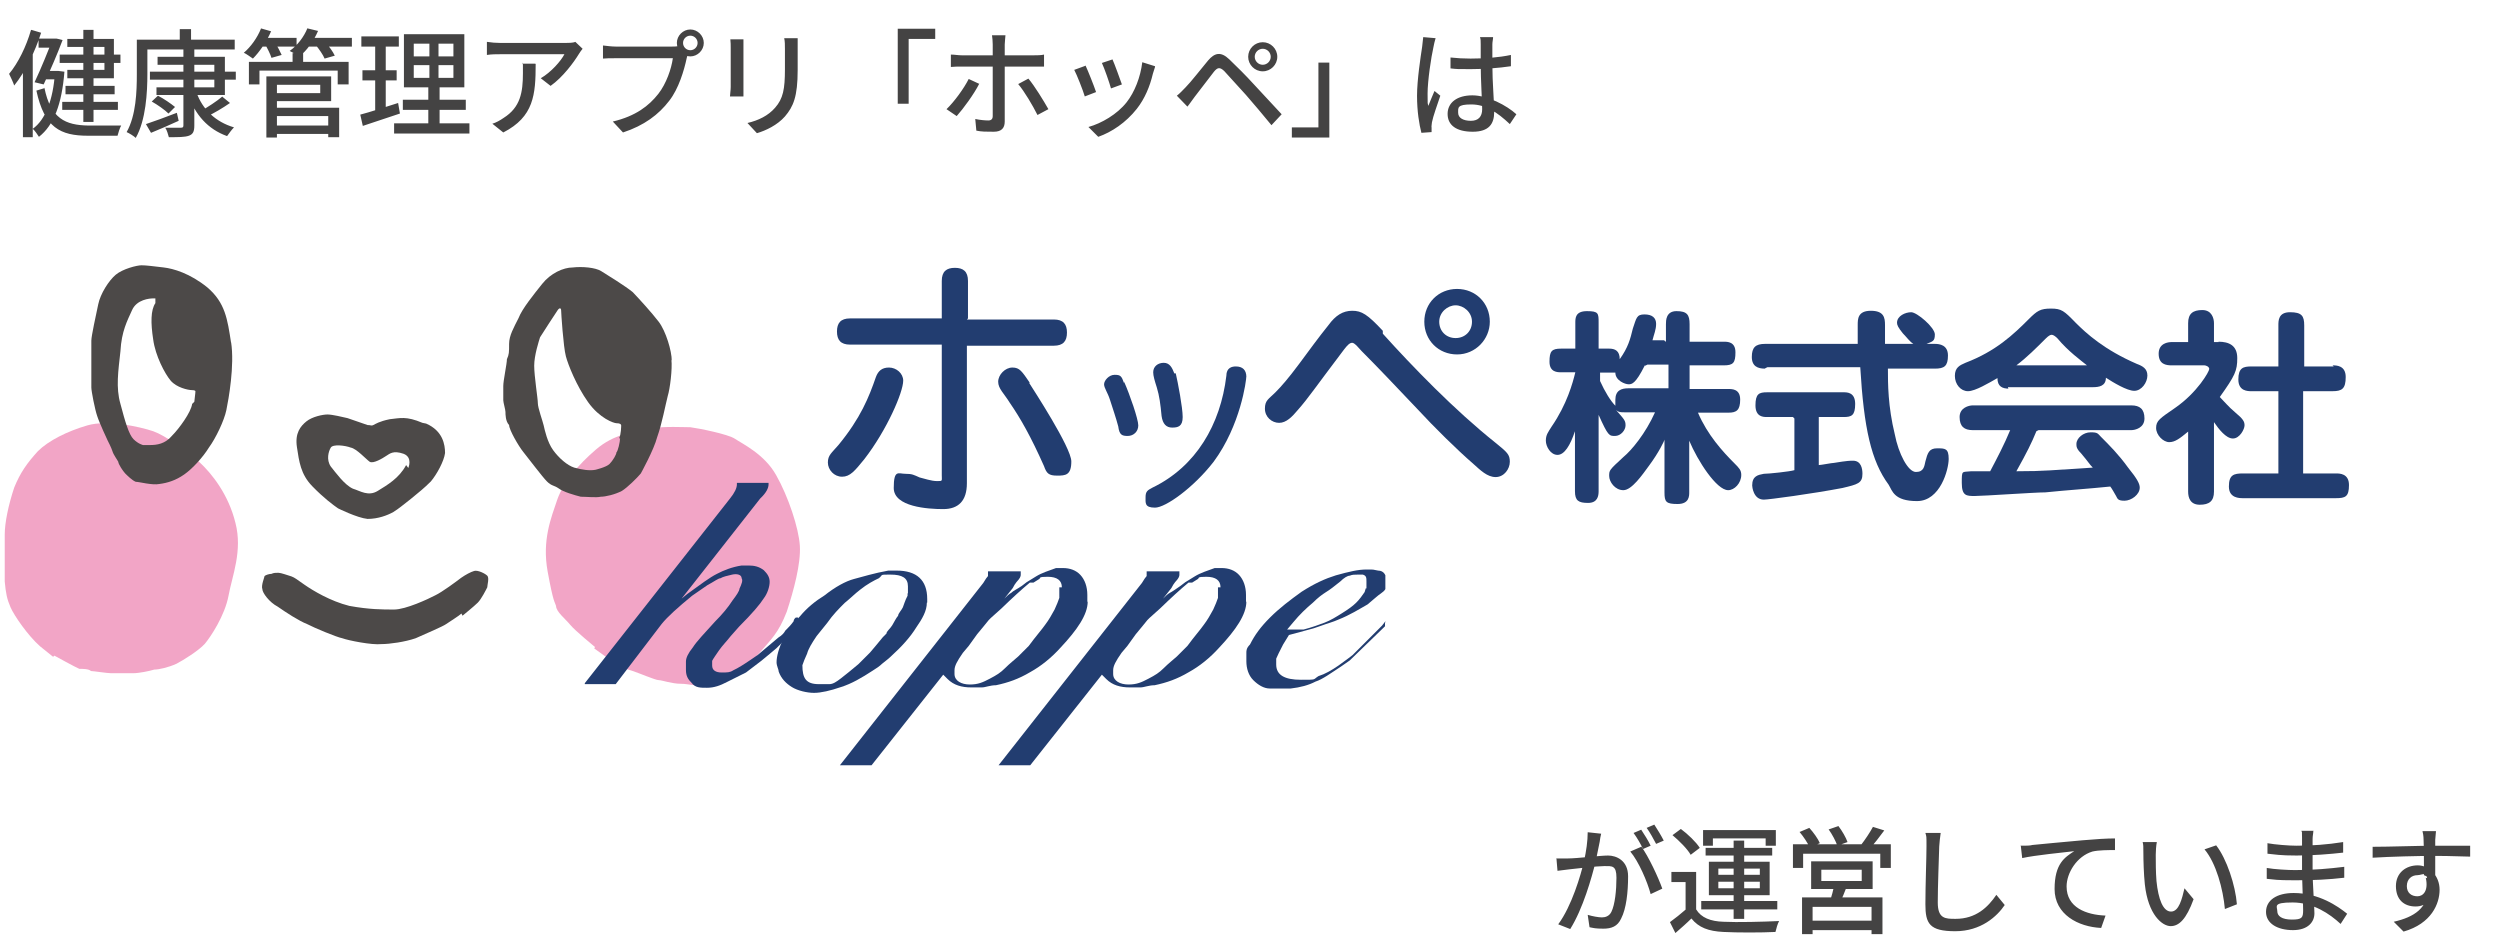
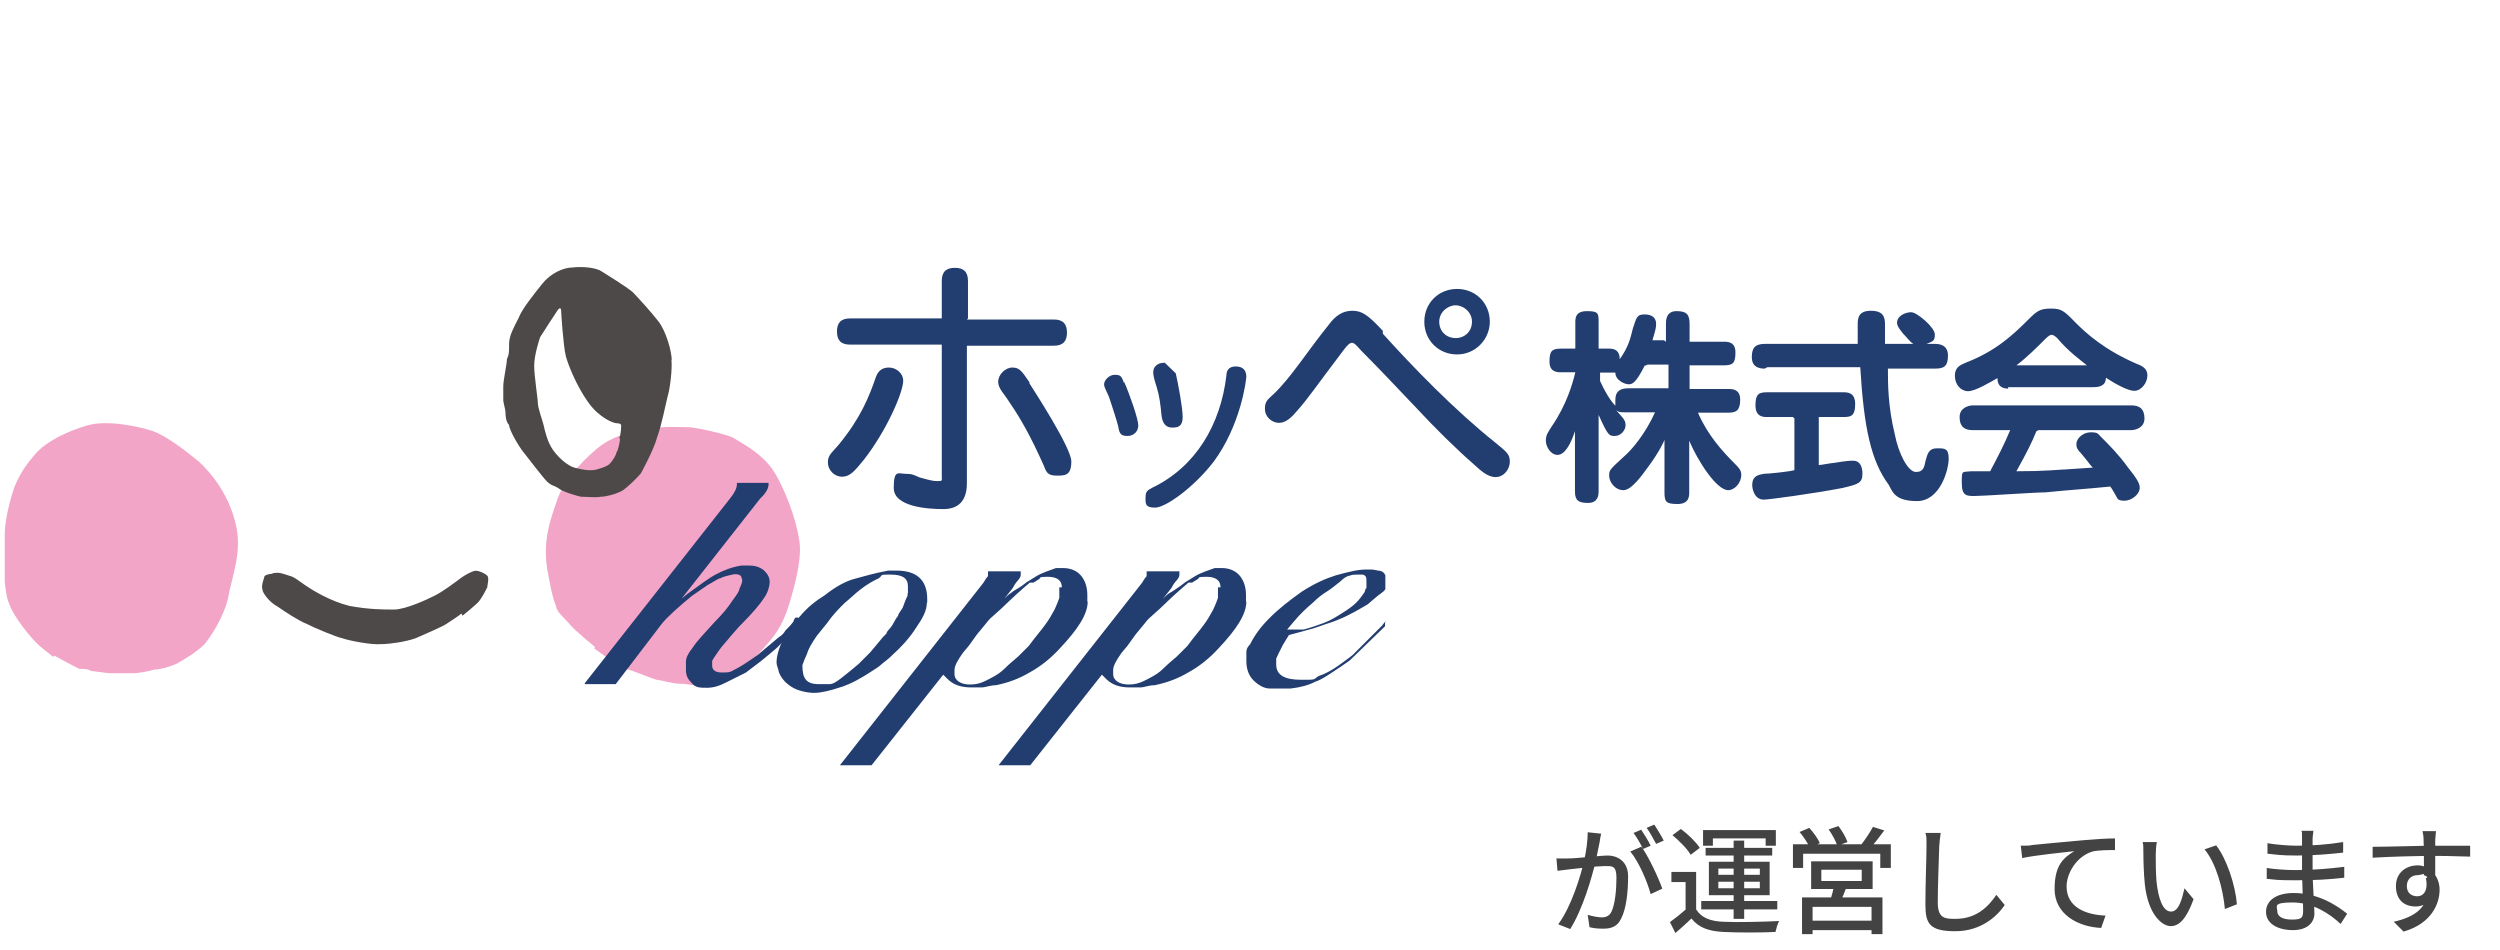
<svg xmlns="http://www.w3.org/2000/svg" version="1.1" viewBox="0 0 687 261">
  <defs>
    <style>
      .cls-1 {
        fill: none;
      }

      .cls-2 {
        fill: #4c4948;
      }

      .cls-2, .cls-3 {
        fill-rule: evenodd;
      }

      .cls-3 {
        fill: #f2a5c6;
      }

      .cls-4 {
        fill: #444343;
      }

      .cls-5 {
        fill: #223d70;
      }

      .cls-6 {
        clip-path: url(#clippath);
      }
    </style>
    <clipPath id="clippath">
      <rect class="cls-1" x="160.7" y="132.7" width="220" height="77.8" />
    </clipPath>
  </defs>
  <g>
    <g id="_レイヤー_1" data-name="レイヤー_1">
      <path class="cls-4" d="M440,229.1c-.2.7-.3,1.5-.4,2.2-.3,1.3-.7,3.6-1.1,5.4-1.1,4.5-3.5,13-7,18.6l-3.3-1.3c3.7-5,6.2-13.5,7.1-17.4.6-2.7,1-5.5,1-7.9l3.7.4ZM451,232.6c2,2.7,4.7,8.5,5.8,11.6l-3.2,1.5c-.9-3.4-3.3-9-5.6-11.7l3-1.3ZM427.8,235.9c1.1,0,2,0,3.1,0,2.5,0,8.8-.8,11-.8s5.5,1.3,5.5,5.7-.5,8.9-1.9,11.6c-1,2.2-2.7,2.8-4.9,2.8s-2.8-.2-3.8-.4l-.5-3.4c1.3.4,3,.7,3.9.7s2-.3,2.6-1.5c1-2,1.4-6,1.4-9.4s-1.2-3.2-3.3-3.2-7.8.7-9.7.9c-.8.1-2.3.3-3.2.4l-.3-3.5ZM451,228c.8,1.2,2,3.1,2.6,4.4l-2.1.9c-.6-1.3-1.7-3.2-2.6-4.4l2.1-.9ZM454.6,226.6c.8,1.2,2,3.2,2.6,4.4l-2.1.9c-.7-1.3-1.7-3.2-2.6-4.4l2.1-.9ZM466.1,239.6v11.5h-2.9v-8.7h-3.9v-2.8h6.8ZM466.1,249.9c1.4,2.3,4,3.3,7.5,3.4,3.7.2,11.2,0,15.3-.2-.4.7-.8,2.1-1,3-3.8.2-10.6.2-14.3,0-4.1-.2-6.8-1.2-8.8-3.7-1.3,1.3-2.8,2.6-4.4,4l-1.5-3c1.4-1,3-2.3,4.5-3.6h2.6ZM459.6,229.5l2.3-1.7c1.9,1.4,4.2,3.6,5.2,5.2l-2.5,1.9c-.9-1.6-3.1-3.8-5-5.4ZM476.4,231h2.9v21.5h-2.9v-21.5ZM472.2,242.3v1.8h11.4v-1.8h-11.4ZM472.2,238.7v1.7h11.4v-1.7h-11.4ZM469.6,236.8h16.7v9.2h-16.7v-9.2ZM468,228.1h20v4.3h-2.8v-2h-14.5v2h-2.7v-4.3ZM468.7,233h18.3v2.1h-18.3v-2.1ZM467.5,247.6h20.9v2.3h-20.9v-2.3ZM500.5,239v3.1h11.1v-3.1h-11.1ZM497.7,236.7h16.9v7.6h-16.9v-7.6ZM504.1,243.3l3.4.3c-.6,1.6-1.3,3.3-1.9,4.4l-2.7-.4c.4-1.2.9-3,1.1-4.3ZM495.2,246.6h22.1v10.1h-3v-7.5h-16.2v7.5h-2.9v-10.1ZM496.8,253h18.8v2.6h-18.8v-2.6ZM492.8,232h26.8v6.5h-2.9v-3.9h-21.2v3.9h-2.8v-6.5ZM514.6,227.2l3.2,1c-1.3,1.8-2.8,3.7-4,5l-2.4-1c1.1-1.4,2.5-3.5,3.3-5ZM494.6,228.6l2.6-1.1c1.1,1.2,2.4,3,2.9,4.2l-2.8,1.2c-.5-1.2-1.7-3-2.8-4.3ZM502.6,227.9l2.6-.9c1,1.3,2.1,3.2,2.5,4.4l-2.8,1c-.4-1.2-1.4-3.1-2.4-4.5ZM533.3,228.9c-.2,1.2-.3,2.5-.4,3.7-.1,3.6-.4,10.9-.4,15.4s2.1,4.5,4.9,4.5c5.6,0,8.9-3.2,11.2-6.6l2.3,2.8c-2.1,3.1-6.5,7.2-13.6,7.2s-8.2-2.1-8.2-7.4.3-12.8.3-15.9,0-2.6-.3-3.7h4.1ZM555.5,232.4c1.2,0,2.4,0,3-.2,2.3-.2,8-.8,13.9-1.3,3.4-.3,6.6-.5,8.8-.5v3.2c-1.8,0-4.5,0-6.2.4-4.3,1.3-7.1,5.9-7.1,9.6,0,5.8,5.4,7.8,10.7,8l-1.2,3.4c-6.3-.3-12.8-3.7-12.8-10.7s2.8-8.7,5.4-10.4c-3.3.4-10.7,1.1-14.3,1.9l-.4-3.5ZM592.7,231.4c-.2.9-.3,2.6-.3,3.5,0,2,0,4.7.2,7.2.5,5,1.8,8.4,4,8.4s3-3.5,3.7-6.4l2.5,3c-2,5.5-4,7.4-6.3,7.4s-6.2-3.1-7.1-11.5c-.3-2.8-.4-6.7-.4-8.6s0-2.2-.2-3h3.9ZM609,232.3c2.9,3.7,5.3,11,5.7,16.2l-3.3,1.3c-.5-5.5-2.4-12.6-5.6-16.4l3.2-1.1ZM635.7,228.4c0,.6-.2,1.3-.2,2.2,0,1.4,0,5.8,0,8.5,0,3.9.5,9.6.5,11.9s-1.7,4.6-5.9,4.6-7.4-1.8-7.4-5,2.9-5.2,7.6-5.2c6.9,0,12.1,3.6,14.7,5.7l-1.8,2.8c-3-2.8-7.6-5.9-13.2-5.9s-4.2,1.1-4.2,2.4,1.2,2.3,4,2.3,3.1-.5,3.1-2.6-.3-8.2-.3-11.1,0-6.6,0-8.7,0-1.5-.2-2h3.4ZM623,231.7c2.2.4,6,.7,8.1.7,4.2,0,8.4-.3,12.8-1v2.9c-3.5.4-8.3.8-12.8.8s-6-.3-8-.5v-2.9ZM622.8,238.5c2.2.4,6,.6,7.9.6,5.2,0,9.4-.4,13.5-.9v3c-4.4.5-8.1.7-13.5.7s-5.6-.2-7.8-.4v-3ZM669.4,228.5c0,.4-.2,1.9-.2,2.3,0,2.1,0,8.4,0,11l-3.1-1.3c0-1.7,0-7.9-.1-9.7,0-1.1-.2-2-.3-2.4h3.7ZM652,232.7c4.5,0,12.7-.3,17.2-.3s8,0,9.6,0v3c-1.9,0-5-.2-9.7-.2s-12.3.2-17.1.5v-3.1ZM669,242.1c0,4.7-2,7-5.2,7s-5.4-1.9-5.4-5.6,2.8-5.7,6-5.7,6,2.9,6,6.7-2.2,9.3-9.9,11.5l-2.7-2.7c5.7-1.3,9.4-3.8,9.4-9.2s-1.3-3.6-2.9-3.6-2.9,1.1-2.9,3,1.3,2.8,2.9,2.8,3.1-1.5,2.3-5.1l2.3.9Z" />
-       <path class="cls-4" d="M22.9,8.2h2.8v25.3h-2.8V8.2ZM16.4,15h16.7v2.3h-16.7v-2.3ZM17.1,28h15.3v2.2h-15.3v-2.2ZM18,23.6h13.5v2.3h-13.5v-2.3ZM10.6,10.6h4.5v2.5h-4.5v-2.5ZM12,19.5h3.8v2.3h-3.8v-2.3ZM14.5,10.6h.8c0-.1,1.9.4,1.9.4-1.3,3.5-3.4,8.4-5.2,12.2l-2.5-.6c1.8-3.8,3.9-9,4.9-11.7v-.3ZM15.1,19.5h1c0,0,1.6.2,1.6.2-.7,8.9-2.9,14.7-7,17.9-.4-.6-1.1-1.7-1.7-2.2,3.5-2.5,5.6-8,6.1-15.4v-.4ZM12.2,24.1c1.7,8.5,5.8,10.3,12.1,10.4,1.2,0,7.4,0,9,0-.4.7-.8,2-1,2.8h-8.1c-7.6,0-12-2.2-14.2-12.4l2.3-.7ZM18.5,10.7h12.8v10.8h-12.8v-2.3h10.2v-6.3h-10.2v-2.3ZM8.6,8.2l2.7.8c-1.7,5.3-4.4,10.8-7.4,14.5-.2-.7-1-2.4-1.4-3.2,2.5-3,4.7-7.5,6-12ZM6.4,16.7l2.6-2.6h0v23.6h-2.7v-20.9ZM41.2,19.7h23.6v2.2h-23.6v-2.2ZM43.3,15.6h18.5v10.5h-18.8v-2.1h15.9v-6.2h-15.6v-2.1ZM50.5,13.5h2.9v21c0,1.7-.4,2.4-1.5,2.8s-2.9.4-5.5.4c-.2-.7-.5-1.9-1-2.6,1.9,0,3.8,0,4.3,0,.6,0,.7-.2.7-.7V13.5ZM41.7,27.9l1.7-1.6c1.6.8,3.6,2.2,4.7,3.1l-1.8,1.8c-1-1-3-2.4-4.6-3.3ZM61,26.5l2.2,1.8c-2,1.4-4.4,2.8-6.3,3.7l-1.7-1.5c1.8-1,4.4-2.7,5.8-3.9ZM54,25.4c1.6,4.6,5.2,8.1,10.3,9.6-.6.6-1.4,1.7-1.9,2.4-5.3-1.9-8.8-5.9-10.7-11.4l2.3-.6ZM40.1,34.1c2.1-.7,5.4-1.9,8.5-3.1l.5,2.2c-2.6,1.2-5.4,2.4-7.6,3.3l-1.4-2.4ZM49.4,8h3.1v4.3h-3.1v-4.3ZM39.1,10.9h25.4v2.7h-25.4v-2.7ZM37.6,10.9h2.9v9.4c0,5.1-.4,12.7-3.2,17.6-.5-.5-1.8-1.3-2.5-1.6,2.6-4.6,2.8-11.2,2.8-15.9v-9.4ZM75,34.5h16.4v2.3h-16.4v-2.3ZM80.4,14.6h2.9v3.7h-2.9v-3.7ZM68.4,17h27.4v6.2h-3v-3.8h-21.5v3.8h-2.9v-6.2ZM74.9,21h16.1v6.8h-16.1v-2.2h13.1v-2.3h-13.1v-2.2ZM75,29.6h18.2v8.1h-3v-5.8h-15.2v-2.3ZM73.2,21h2.9v16.8h-2.9v-16.8ZM71.3,10.4h10.2v2.4h-10.2v-2.4ZM84,10.4h12.7v2.4h-12.7v-2.4ZM71.7,7.8l2.8.8c-1.2,2.8-3.2,5.7-5,7.5-.6-.4-1.8-1.3-2.5-1.6,1.9-1.6,3.7-4.1,4.7-6.6ZM84.5,7.8l2.9.7c-1.2,2.8-3.1,5.4-5.1,7-.6-.4-1.9-1.1-2.7-1.5,2.1-1.5,3.9-3.8,4.9-6.3ZM72.8,12.2l2.6-.7c.8,1.1,1.6,2.7,2,3.6l-2.8.8c-.3-1-1.1-2.6-1.8-3.8ZM86.7,12.3l2.7-.7c1,1.1,2.1,2.6,2.6,3.7l-2.8.8c-.4-1-1.5-2.6-2.5-3.8ZM113.7,17.9v3.5h10.9v-3.5h-10.9ZM113.7,12v3.5h10.9v-3.5h-10.9ZM111,9.4h16.6v14.6h-16.6v-14.6ZM110.7,27.4h17.3v2.8h-17.3v-2.8ZM108.3,33.9h20.7v2.8h-20.7v-2.8ZM99.3,10h10.3v2.8h-10.3v-2.8ZM99.6,19.3h9.4v2.8h-9.4v-2.8ZM99,31.5c2.7-.7,6.6-2,10.4-3.2l.5,2.9c-3.5,1.2-7.3,2.4-10.2,3.4l-.7-3.1ZM103.1,11.1h2.9v19.8l-2.9.5V11.1ZM117.9,10.6h2.6v12.2h.3v12.4h-3.1v-12.4h.3v-12.2ZM160.1,13.4c-.3.4-.8,1-1,1.4-1.4,2.3-4.4,6.4-7.8,8.8l-2.7-2.1c2.8-1.6,5.6-4.8,6.5-6.6h-17.6c-1.2,0-2.4,0-3.7.2v-3.6c1.2.2,2.5.3,3.7.3h17.9c.7,0,2.1,0,2.7-.3l2,1.9ZM147.2,17.6c0,8.4-.5,14.5-8.9,18.8l-3-2.4c1-.3,2.1-.9,3.1-1.6,4.6-2.9,5.3-7,5.3-12.3s0-1.6-.2-2.6h3.6ZM187.7,11.8c0,1.1.9,2,2,2s2-.9,2-2-.9-2-2-2-2,.9-2,2ZM186,11.8c0-2,1.7-3.7,3.7-3.7s3.7,1.7,3.7,3.7-1.7,3.7-3.7,3.7-3.7-1.7-3.7-3.7ZM189.3,14.1c-.3.5-.4,1.2-.6,1.9-.7,3.3-2.2,8.4-4.8,11.7-2.9,3.8-6.9,6.8-12.7,8.7l-2.8-3c6.3-1.5,9.9-4.3,12.5-7.6,2.2-2.8,3.6-6.9,4-9.8h-15.7c-1.4,0-2.7,0-3.5.1v-3.6c.9.1,2.4.3,3.5.3h15.5c.5,0,1.3,0,2-.2l2.5,1.6ZM219.2,10.5c0,.8,0,1.8,0,3v5.7c0,7.4-1.2,10.1-3.5,12.8-2.1,2.4-5.3,3.9-7.7,4.6l-2.6-2.8c3-.7,5.7-2,7.6-4.2,2.2-2.5,2.7-5.1,2.7-10.6v-5.5c0-1.2,0-2.1-.2-3h3.8ZM204.3,10.7c0,.7,0,1.5,0,2.4v10.8c0,.8,0,2,0,2.6h-3.7c0-.5.2-1.7.2-2.6v-10.7c0-.6,0-1.7-.1-2.4h3.6ZM246.7,7.9h10.3v2.8h-7.3v17.8h-3V7.9ZM276.3,9.7c0,.4-.2,1.8-.2,2.5v21.2c0,1.8-.9,2.8-3,2.8s-3.4,0-4.8-.3l-.3-3.2c1.4.3,2.8.4,3.6.4s1.2-.4,1.2-1.2V12.2c0-.7-.1-2-.2-2.5h3.7ZM261.4,15c.9,0,1.9.2,2.9.2h19.8c.8,0,2,0,2.8-.2v3.3c-.9,0-2,0-2.8,0h-19.9c-1,0-2,0-2.9.1v-3.4ZM269.1,23c-1.4,2.8-4.4,6.9-6.2,8.9l-2.8-1.9c2.1-2,4.8-5.7,6.1-8.3l2.8,1.3ZM282.6,21.6c1.7,2,4.2,6.1,5.5,8.4l-3,1.6c-1.3-2.6-3.6-6.5-5.3-8.5l2.8-1.5ZM305.7,16.3c.6,1.3,2.1,5.5,2.6,6.9l-3,1.1c-.4-1.5-1.8-5.5-2.5-7l3-1ZM317.4,18.4c-.3.8-.4,1.4-.6,1.9-.8,3.4-2.2,6.8-4.4,9.6-3,3.8-6.9,6.4-10.6,7.7l-2.7-2.7c3.6-1,7.9-3.5,10.5-6.8,2.2-2.8,3.8-6.9,4.3-11l3.5,1.1ZM298.3,18c.7,1.5,2.3,5.5,2.9,7.3l-3.1,1.2c-.5-1.7-2.2-6-2.9-7.3l3-1.1ZM344.8,15.6c0,1.2,1,2.2,2.2,2.2s2.2-1,2.2-2.2-1-2.2-2.2-2.2-2.2,1-2.2,2.2ZM343,15.6c0-2.2,1.8-4,4-4s4,1.8,4,4-1.8,4-4,4-4-1.8-4-4ZM323.4,26.3c.9-.7,1.5-1.4,2.4-2.3,1.5-1.5,4.1-4.9,6.2-7.4,1.8-2.1,3.5-2.5,5.8-.3,2,1.9,4.7,4.6,6.6,6.7,2.1,2.3,5.4,5.8,7.8,8.4l-2.8,3c-2.2-2.7-5-6-7-8.3-1.9-2.1-4.8-5.3-6-6.6-1.2-1.1-1.8-1-2.8.2-1.4,1.8-3.9,5.1-5.3,6.9-.7.9-1.4,2-2,2.7l-3-3.1ZM365.3,37.8h-10.3v-2.8h7.3v-17.8h3v20.6ZM398.6,15.8c1.8.2,3.6.3,5.5.3,3.9,0,7.8-.3,11.1-1v3.1c-3.4.5-7.3.8-11.1.8s-3.6,0-5.5-.2v-3ZM410.3,10.2c0,.6-.2,1.3-.2,2,0,1.1,0,3.4,0,5.4,0,5.3.5,10,.5,13.2s-1.4,5.4-5.9,5.4-6.9-1.8-6.9-4.9,2.6-5.1,6.8-5.1,9.5,2.8,12.1,5.2l-1.8,2.7c-3.5-3.3-6.7-5.4-10.6-5.4s-3.6.9-3.6,2.3,1.4,2.2,3.5,2.2,3.1-1.2,3.1-3.2-.4-8-.4-12.4,0-4.4,0-5.4,0-1.4-.2-2h3.6ZM394.5,10.5c-.2.6-.5,1.9-.6,2.5-.6,2.6-1.6,9.2-1.6,12.7s0,2.3.2,3.4c.5-1.3,1.2-2.9,1.7-4.1l1.6,1.3c-.8,2.4-2,5.7-2.3,7.3,0,.4-.2,1.1-.1,1.5,0,.3,0,.8,0,1.2l-2.8.2c-.6-2.3-1.2-5.9-1.2-10.2s1-10.8,1.4-13.4c.1-.8.2-1.8.3-2.7l3.5.3Z" />
      <g id="_レイヤー_1-2" data-name="_レイヤー_1">
        <path class="cls-2" d="M127.1,169.2s3.2-2.6,4.2-3.6c1-1,2.3-3.6,2.6-4.2,0-.6.6-2.6,0-3.2s-2.6-1.6-3.6-1.3-2.3,1-3.6,1.9c-1.3,1-5.2,3.9-7.1,4.8-1.9,1-8.1,3.9-11.3,3.9s-6.8,0-12.3-1c-5.2-1.3-10-4.2-12.3-5.8-2.3-1.6-2.6-1.9-3.6-2.3-1-.3-2.9-1-3.6-1s-1.3,0-1.9.3c-.6,0-1.6.3-1.9.6,0,.3-1,2.6-.6,3.6,0,1,1.9,3.6,4.2,4.8,2.3,1.6,5.8,3.9,8.1,4.8,1.9,1,8.1,3.6,9.7,3.9,1.6.6,8.1,1.9,10.7,1.6,2.3,0,6.5-.6,9.4-1.6,2.9-1.3,7.4-3.2,8.4-3.9s3.6-2.3,4.2-2.9" />
-         <path class="cls-2" d="M116.1,116.2c-4.5-1.9-6.1-1.3-9-1-2.9.6-3.9,1.3-4.5,1.6-.6.3-.6,0-1.6,0-1-.3-4.5-1.6-5.5-1.9-1.3-.3-4.2-1-5.5-1s-4.2.6-5.8,1.9-3.2,3.2-2.6,7.1c.6,3.9,1,7.4,4.2,10.7s5.8,5.2,7.1,6.1c0,0,5.2,2.6,8.1,2.9,2.9,0,5.5-1,7.1-1.9,1.6-1,2.6-1.9,4.8-3.6,2.3-1.9,3.6-2.9,5.5-4.8,1.6-1.9,3.6-5.5,3.9-7.8,0-2.3-.6-6.1-5.2-8.1M111.6,127.8c-1.9,3.6-5.2,5.5-7.8,7.1s-4.8,0-6.8-.6c-2.3-1-4.8-4.5-6.1-6.1-1.3-1.9-.6-4.2,0-5.2.6-1,3.9-.6,5.5,0,1.6.3,4.2,3.2,5.2,3.9,1,.6,3.6-1,4.5-1.6,1-.6,1.9-1.6,4.8-.6,2.6,1,1.3,3.9,1.3,3.9" />
        <path class="cls-3" d="M163.3,178.2s4.5,3.2,5.8,4.2c1.3,1,2.6,1.3,4.5,1.9,1.9.6,6.5,2.6,7.4,2.6s3.6,1,6.1,1,4.2,1,8.1,0c3.9-1.3,8.7-3.2,12.9-7.8,3.9-4.5,5.8-6.1,8.1-12,1.9-5.8,3.9-13.2,3.6-18.1s-3.2-13.6-6.5-19.4c-3.2-5.8-9.4-8.7-11.3-10s-10-2.9-12.3-3.2c-2.3,0-6.5-.3-11,.3-4.8,1-10,1.6-14.9,5.8s-9,9-10.7,13.9c-1.6,4.8-4.2,11-2.6,19.7s1.9,8.1,2.3,9.4c0,1.6,2.6,3.6,3.9,5.2s6.8,6.1,6.8,6.1" />
        <path class="cls-3" d="M15,180.2s5.8,3.2,6.8,3.6c1,0,2.6,0,3.2.6.6,0,4.5.6,5.5.6h6.1c1.6,0,4.5-.6,5.8-1,1.3,0,3.9-.6,6.1-1.6,1.9-1,6.1-3.6,7.8-5.5,1.6-1.9,5.5-7.8,6.5-13.2,1-5.5,3.9-12.3,1.9-20-1.9-7.8-6.5-13.6-10-16.8-3.9-3.2-9-7.1-12.6-8.4-3.9-1.3-12.6-3.2-18.1-1.6-5.5,1.6-10.7,4.2-13.6,7.1-2.9,3.2-4.8,5.8-6.5,10-1.6,4.8-2.6,9.7-2.6,12.9v12.9c.3,3.2.6,4.8,1.6,7.1,1,2.3,4.8,7.8,8.1,10.7,3.2,2.6,3.6,2.9,3.6,2.9h0l.3-.3Z" />
        <path class="cls-2" d="M184.6,99.1c0-2.6-1.6-8.1-3.6-10.7s-5.2-6.1-7.1-8.1c-1.9-1.6-7.1-4.8-8.7-5.8s-5.2-1.3-7.8-1c-2.6,0-6.1,1.6-8.4,4.5-2.3,2.9-5.5,6.8-6.5,9.4-1.3,2.6-2.6,4.8-2.6,7.1s0,2.9-.6,4.2c0,1.3-1,5.8-1,7.4v3.9c0,.6.6,2.6.6,3.2s0,2.6,1,3.6c0,1.3,2.6,5.8,3.9,7.4s5.2,6.8,6.5,8.1,1.9,1,3.2,1.9c1.3,1,4.5,1.9,6.1,2.3,1.6,0,4.2.3,5.5,0,1.3,0,3.9-.6,5.8-1.6,1.6-1,4.2-3.6,5.2-4.8,0,0,3.6-6.5,4.5-10,1.3-3.6,2.3-9,2.9-11.3.6-1.9,1.3-7.4,1-10M170.4,120.4c0,1-.6,3.6-1,3.9,0,.6-1,2.3-1.9,3.2s-3.9,1.6-3.9,1.6c-1.6.3-3.6,0-5.8-.6-1.9-.6-4.2-2.6-5.8-4.8s-2.3-5.5-2.6-6.8-1.6-4.8-1.6-6.1-1-7.4-1-10.3,1.3-6.8,1.6-7.8c.6-1,4.2-6.5,4.8-7.4s1-.6,1,0,.6,10,1.3,12.6c.6,2.3,2.9,8.1,6.1,12.6,3.2,4.5,7.1,5.8,7.8,5.8,1,0,1.3.3,1.3.6,0,0,0,2.6-.6,3.6" />
-         <path class="cls-2" d="M63.5,94.2c-1-6.5-1.6-11-6.5-15.2-4.8-3.9-9.4-5.2-12-5.5s-4.8-.6-6.1-.6-5.2,1-7.1,2.6c-1.9,1.6-4.2,5.2-4.8,8.1-.6,2.9-1.9,8.7-1.9,10v12.9c0,1,1,6.1,1.6,7.8.6,1.9,2.9,6.8,2.9,6.8,0,0,1,1.9,1.3,2.9s1.3,2.3,1.6,2.9c0,.6,1.3,2.6,1.9,3.2.6.6,1.9,1.9,2.9,2.3,1,0,4.5,1,6.5.6,2.3-.3,4.5-1,6.8-2.6s5.2-4.8,6.8-7.4c1.9-2.6,4.2-7.4,4.8-10.3s2.3-12.3,1.3-18.7M52.8,111c-.3,2.3-3.6,6.8-5.5,8.7-1.9,2.3-4.2,2.6-6.1,2.6h-1.9s-1.3-.3-2.6-1.6c-1.3-1.3-2.3-4.8-3.6-9.7-1.3-4.5-.6-9,0-14.5.3-5.5,1.9-8.4,3.2-11.3s4.8-3.2,5.8-3.2.6,0,.6,0v1.3c-1.3,1.9-1.3,5.5-.6,10,.6,4.5,3.2,9.4,4.8,11.3s4.8,2.6,5.8,2.6,1,.3,1,.3c0,0,0,.6-.3,2.9" />
        <g class="cls-6">
          <g>
            <path class="cls-5" d="M220.1,170.8l-.6,1v.6l-2.3,1.9-.6.6-1.3,1.3-1.9,1.9-1.9,1.6-2.3,1.9-4.2,3.2-5.2,2.6c-1.9,1-3.6,1.6-5.5,1.6s-3.2,0-4.2-1.3c-1-1-1.6-1.9-1.6-3.6v-2.3c0-1,.6-2.3,1.9-3.9,1-1.6,3.2-3.9,6.1-7.1,1.9-1.9,3.6-3.9,4.8-5.8,1-1.3,1.9-2.6,1.9-3.2.6-1.3,1-2.3.6-2.9,0-1-1.3-1.3-2.6-1-1.3.3-2.6.6-3.2,1-.6,0-1.9,1-3.6,1.9l-4.2,2.9c-3.9,3.2-6.8,5.8-8.4,7.8l-12.6,16.5h-8.7l40.1-51c1.3-1.6,1.9-2.9,1.9-3.9v-1.3h8.7v1.3c0,1-.6,2.3-2.3,3.9l-21.6,27.5,1.6-1.3c3.6-2.6,6.1-4.5,8.1-5.5,1.9-1,4.2-1.9,6.8-2.3h1.9c1.6,0,2.9.3,4.2,1.3,1,1,1.6,1.9,1.6,3.2s-.6,3.2-1.6,4.5c-1,1.6-3.2,4.2-6.8,7.8l-2.3,2.6c-1,1.3-2.3,2.6-3.2,3.9s-1.6,2.3-1.9,2.9v1.3c0,1.3,1,1.9,2.6,1.9s2.3,0,3.2-.6c1.3-.6,2.9-1.6,4.8-2.9l1.9-1.3,1.9-1.6,1.9-1.6,1.9-1.6c1-.6,1.6-1.3,1.9-1.9,1-1,1.6-1.6,2.3-2.6,0-.6.6-1,.6-1h.6v1.3l.3-.3Z" />
            <path class="cls-5" d="M254.7,165.6c0,2.3-1.3,4.5-2.9,6.8-1.6,2.6-3.9,5.2-7.1,8.1-.6.6-1.6,1.3-2.3,1.9-.6.6-1.6,1.3-2.6,1.9-2.9,1.9-5.8,3.6-8.7,4.5-2.9,1-5.5,1.6-7.4,1.6s-4.5-.6-6.1-1.6-2.9-2.3-3.6-4.2c0-.6-.6-1.6-.6-2.6,0-1.6.6-3.9,1.9-6.5,1-1.9,2.3-3.9,4.5-6.1,1.9-2.3,4.2-4.2,6.8-5.8,2.9-2.3,5.8-3.9,8.1-4.5s5.5-1.6,9.4-2.3h2.3c5.5,0,8.4,2.6,8.4,7.8s0,1.3,0,1.6h0s0-.6,0-.6ZM249.5,163v-1.9c0-2.3-1.6-3.2-4.8-3.2s-1.9,0-3.2,1c-1.3.6-3.2,1.6-5.2,3.2-1.3,1-2.6,2.3-4.2,3.6-1.6,1.6-3.2,3.2-4.8,5.5l-2.9,3.6c-1.3,1.9-2.3,3.6-2.6,4.8-.6,1.3-1,2.3-1.3,3.2,0,3.6,1,5.2,4.5,5.2s1.9,0,2.9,0,1.9-.6,3.2-1.6,2.9-2.3,4.8-3.9l1.9-1.9,1.3-1.3,1.6-1.9,1.9-2.3,1-1c0-.6,1-1.3,1.6-2.3s1-1.9,1.6-2.6c0-.6,1-1.6,1.3-2.3s.6-1.9,1.3-3.2h0s0-.6,0-.6Z" />
            <path class="cls-5" d="M298.9,165.3c0,3.6-2.9,7.8-7.4,12.6-2.6,2.9-5.5,5.2-8.4,6.8-3.2,1.9-6.1,2.9-9.4,3.6-1.6,0-2.9.6-3.9.6h-2.9c-2.6,0-4.8-.6-6.5-2.3l-.6-.6-.6-.6-19.7,24.9h-8.7l39.4-50.1c.6-1,1-1.6,1.3-1.9v-1.3h9v1s0,.6-.6,1.3c0,0-1,1-1.6,2.3l-2.3,2.9c.6-.6,1.3-1.3,1.9-1.6.6-.6,1.6-1,2.9-1.9l1.3-1,2.6-1.6c1.6-1,3.6-1.6,5.5-2.3h1.9c1.9,0,3.6.6,4.8,1.9s1.9,3.2,1.9,5.5,0,1.3,0,1.9h0ZM291.8,161.4c0-1.9-1.3-2.9-3.9-2.9s-1.9.3-2.3.6l-1.6,1h-1c-2.3,1.9-4.8,4.2-7.8,7.1l-2.9,2.6-.6.6-1.3,1.6-1.9,2.3-2.3,3.2-1.6,1.9c-1.6,2.3-2.3,3.6-2.3,4.8s0,1,0,1c0,1.9,1.9,2.9,4.2,2.9s3.6-.6,5.5-1.6,2.9-1.6,4.2-2.9,2.6-2.3,3.6-3.2l2.9-2.9c1.9-2.6,3.6-4.5,4.5-5.8,1-1.3,1.9-2.9,2.6-4.2.6-1.3,1-2.3,1.3-3.2v-2.9h.6Z" />
            <path class="cls-5" d="M342.5,165.3c0,3.6-2.9,7.8-7.4,12.6-2.6,2.9-5.5,5.2-8.4,6.8-3.2,1.9-6.1,2.9-9.4,3.6-1.6,0-2.9.6-3.9.6h-2.9c-2.6,0-4.8-.6-6.5-2.3l-.6-.6-.6-.6-19.7,24.9h-8.7l39.4-50.1c.6-1,1-1.6,1.3-1.9v-1.3h9v1s0,.6-.6,1.3c0,0-1,1-1.6,2.3l-2.3,2.9c.6-.6,1.3-1.3,1.9-1.6s1.6-1,2.9-1.9l1.3-1,2.6-1.6c1.6-1,3.6-1.6,5.5-2.3h1.9c1.9,0,3.6.6,4.8,1.9s1.9,3.2,1.9,5.5,0,1.3,0,1.9h0ZM335.4,161.4c0-1.9-1.3-2.9-3.9-2.9s-1.9.3-2.3.6l-1.6,1h-1c-2.3,1.9-4.8,4.2-7.8,7.1l-2.9,2.6-.6.6-1.3,1.6-1.9,2.3-2.3,3.2-1.6,1.9c-1.6,2.3-2.3,3.6-2.3,4.8s0,1,0,1c0,1.9,1.9,2.9,4.2,2.9s3.6-.6,5.5-1.6,2.9-1.6,4.2-2.9,2.6-2.3,3.6-3.2l2.9-2.9c1.9-2.6,3.6-4.5,4.5-5.8,1-1.3,1.9-2.9,2.6-4.2.6-1.3,1-2.3,1.3-3.2v-2.9h.6Z" />
            <path class="cls-5" d="M380.6,171.1v1l-9.7,9.4-2.3,1.6c-2.9,1.9-5.2,3.6-7.1,4.2-1.9,1-4.2,1.6-6.8,1.9h-5.8c-1.6,0-3.2-1-4.5-2.3s-1.9-3.2-1.9-5.2v-2.3c0-.6,0-1.3,1-2.3,1.3-2.6,2.9-4.8,5.5-7.4,2.6-2.6,5.5-4.8,8.7-7.1,3.6-2.3,6.5-3.6,9.4-4.5,3.6-1,6.1-1.6,8.4-1.6s1.6,0,3.2.3c1.6,0,2.3,1.3,2.3,2.9s0,2.3-1.3,3.2-2.3,1.9-3.9,3.2c-2.3,1.3-4.8,2.9-8.1,4.2-1.3.6-2.9,1-4.5,1.6s-2.9,1-4.2,1.3l-4.8,1.3s-.6,1-1.6,2.6c-1,1.9-1.6,3.2-1.9,3.9v1.6c0,2.9,2.3,4.2,6.8,4.2s3.2,0,4.8-1c1.9-.6,3.6-1.6,5.5-2.9l2.6-1.9,1.3-1,5.5-5.5,2.6-2.6,1-1.3h0v.6h0v-.3ZM375.5,161.7v-1.9c0-1,0-1.6-1-1.9h-1.3c-1,0-1.6,0-2.3.3-.6,0-1.6.6-2.6,1.6-1.6,1.3-2.9,2.3-3.9,2.9-1,.6-2.3,1.6-3.6,2.9-1.9,1.6-3.6,3.2-5.5,5.5l-1.6,1.9h4.5c2.3-.6,4.2-1.3,5.8-1.9,1.6-.6,3.2-1.6,4.8-2.6s2.9-1.9,3.9-2.9c1-1,1.6-1.9,2.3-2.9h0l.3-1Z" />
          </g>
        </g>
        <g>
          <path class="cls-5" d="M457.8,93.9v-4.8c0-1,0-3.6,2.9-3.6s3.6,1,3.6,3.6v4.8h9.4c1,0,3.2,0,3.2,2.9s-.6,3.6-3.2,3.6h-9.4v6.5h10.7c1,0,3.2,0,3.2,2.9s-1,3.6-3.2,3.6h-8.4c2.6,6.1,6.8,10.7,10,13.9,1.3,1.3,1.9,1.9,1.9,3.2,0,2.3-1.9,4.2-3.6,4.2-3.2,0-8.4-8.1-10.7-13.6v14.2c0,1,0,3.2-3.2,3.2s-3.6-.6-3.6-3.2v-14.5c0,.3-1.6,3.6-4.2,7.1-1.9,2.6-4.8,6.8-7.1,6.8s-3.9-2.3-3.9-3.9,0-1.6,3.9-5.2c2.3-1.9,6.1-6.5,8.7-12.3h-8.4c-1,0-1.6,0-2.3-.6,2.3,2.6,2.6,2.9,2.6,4.2s-1.3,2.9-2.9,2.9-1.9,0-4.5-5.8v21c0,1.3-.3,3.2-2.9,3.2s-3.6-.6-3.6-3.2v-16.5c-1.3,3.9-2.9,6.5-4.8,6.5s-3.2-2.3-3.2-3.9.6-2.3,1.6-3.9c4.2-6.1,5.8-12,6.5-14.9h-3.9c-1,0-3.2,0-3.2-2.9s.6-3.6,3.2-3.6h3.9v-7.1c0-1.3,0-3.2,3.2-3.2s3.2.6,3.2,3.2v7.1h2.9c1.6,0,2.9.6,2.9,2.9,2.3-3.2,2.9-5.5,3.6-8.4,1-2.9,1-3.9,3.2-3.9s3.2,1,3.2,2.6-.6,2.9-1,4.5h3.2l.3.3ZM452,100.4c-2.6,5.2-3.6,5.2-4.5,5.2s-3.6-1-3.6-3.2h-4.2v2.3c1.3,2.9,2.9,5.5,4.2,6.8v-1.6c0-2.6,1.6-3.2,3.6-3.2h11v-6.5h-5.8l-.6.3Z" />
          <path class="cls-5" d="M492.7,114.6h-7.1c-1,0-3.2,0-3.2-3.2s1-3.6,3.2-3.6h21c1,0,3.2,0,3.2,3.2s-1,3.6-3.2,3.6h-6.8v13.2c.6,0,3.6-.6,4.2-.6,3.6-.6,4.5-.6,5.2-.6,2.3,0,2.6,2.3,2.6,3.6,0,2.6-1.3,2.9-5.5,3.9-8.4,1.6-20.3,3.2-21.6,3.2-2.9,0-3.2-3.6-3.2-3.9,0-2.6,1.6-2.9,3.2-3.2,1.3,0,7.1-.6,8.4-1v-14.2l-.3-.3ZM485,101.3c-1.9,0-3.6-.6-3.6-3.2s1-3.6,3.6-3.6h25.5v-5.2c0-1.6,0-3.9,3.6-3.9s3.9,1.9,3.9,3.9v5.2h7.8c-1-.6-1.9-1.9-2.9-2.9-1.3-1.6-1.6-2.3-1.6-2.9,0-1.9,2.3-2.9,3.9-2.9s6.5,4.2,6.5,6.1-.6,1.9-2.3,2.6h2.3c1.3,0,3.6.3,3.6,3.2s-1,3.6-3.6,3.6h-12.9c0,4.2,0,10.3,1.9,18.1,1,5.2,3.6,10.3,5.8,10.3s2.3-1.6,2.6-2.9c.6-2.3,1-3.6,3.2-3.6s3.2,0,3.2,2.9-2.3,11.6-8.7,11.6-6.8-2.9-7.8-4.5c-4.8-6.5-6.8-15.5-7.8-32.3h-25.5l-.6.3Z" />
          <path class="cls-5" d="M552.1,106.8c-1.9,0-3.2-.6-3.2-2.9-2.3,1.3-6.1,3.6-8.1,3.6s-3.6-1.9-3.6-4.2,1.3-2.9,2.9-3.6c8.4-3.2,13.2-7.8,17.4-12,2.3-2.3,3.2-2.9,6.1-2.9s3.6.6,6.8,3.9c2.9,2.9,7.8,7.4,16.8,11.3,1.6.6,2.9,1.3,2.9,3.2s-1.6,4.2-3.6,4.2-5.8-2.3-7.8-3.6c0,2.3-1.9,2.6-3.6,2.6h-23.3v.3ZM559.6,118.5c-1.3,3.2-2.6,5.8-5.5,11,8.1,0,9.4-.3,21-1-1-1-1-1.3-3.2-3.9-1.3-1.3-1.3-1.9-1.3-2.6,0-1.6,1.9-3.2,3.9-3.2s1.9.3,2.9,1.3c2.3,2.3,4.8,4.8,7.4,8.4,2.6,3.2,3.2,4.5,3.2,5.5,0,1.9-2.3,3.6-4.2,3.6s-1.9-.6-2.3-1.3-1.3-2.3-1.6-2.6c-5.8.6-12,1-17.8,1.6-2.9,0-17.1,1-19.4,1s-3.6,0-3.6-3.6,0-2.9,2.6-3.2h5.2c1.9-3.6,3.9-7.4,5.5-11.3h-10.3c-2.3,0-3.6-1-3.6-3.6s2.6-3.2,3.6-3.2h43.6c2.3,0,3.6,1,3.6,3.6s-2.6,3.2-3.6,3.2h-25.5l-.6.3ZM573.5,100.4c-1.6-1.3-5.2-3.9-8.1-7.4q-1-1-1.6-1t-1.6,1c-2.6,2.6-5.2,5.2-8.1,7.4h19.4Z" />
-           <path class="cls-5" d="M609.6,93.9c2.9,0,5.2,1,5.2,4.5s-.6,4.8-4.8,10.7c1.3,1.3,2.3,2.6,4.2,4.2,2.3,1.9,2.6,2.6,2.6,3.6s-1.3,3.6-3.2,3.6-3.9-2.6-5.2-4.5v19.1c0,2.6-1.3,3.6-3.9,3.6s-3.2-1.9-3.2-3.6v-16.5c-2.3,1.9-3.6,2.9-5.2,2.9s-3.6-1.9-3.6-3.9,1-2.6,5.2-5.5c6.1-4.2,9.4-10,9.4-10.7s-1-1-1.3-1h-9c-1.6,0-3.6-.3-3.6-3.2s2.6-3.2,3.6-3.2h4.5v-5.2c0-2.6,1.3-3.6,3.9-3.6s3.2,2.3,3.2,3.6v5.2h1.6-.3ZM641,100.4c1,0,3.6,0,3.6,3.2s-1,3.9-3.6,3.9h-8.1v22.6h9c1,0,3.6,0,3.6,3.2s-1,3.6-3.6,3.6h-25.5c-1,0-3.9,0-3.9-3.2s1.3-3.6,3.9-3.6h9.7v-22.6h-7.4c-1,0-3.6,0-3.6-3.2s1.3-3.6,3.6-3.6h7.4v-11.3c0-1.3,0-3.6,3.2-3.6s3.9,1,3.9,3.6v11.3h8.1l-.3-.3Z" />
        </g>
        <g>
          <path class="cls-5" d="M248.2,104.6c0,3.2-4.5,13.6-10.7,21.6-2.6,3.2-3.9,4.8-6.1,4.8s-3.9-1.9-3.9-3.9,1-2.6,2.9-4.8c6.1-7.4,8.4-13.2,10.3-18.7.6-1.6,1.6-2.6,3.6-2.6s3.9,1.6,3.9,3.6ZM265.7,87.8h23.9c2.6,0,3.6,1.3,3.6,3.6s-1,3.6-3.6,3.6h-23.9v37.8c0,4.8-2.3,7.1-6.5,7.1s-13.6-.6-13.6-5.8,1.3-3.9,3.2-3.9,2.3.3,3.9,1c1.3.3,3.2,1,4.8,1s1.3,0,1.3-1.6v-35.9h-25.2c-2.6,0-3.6-1.3-3.6-3.6s1-3.6,3.6-3.6h25.2v-10.3c0-2.6,1.3-3.6,3.6-3.6s3.6,1,3.6,3.6v10.3l-.3.3ZM282.8,105.2c1,1.6,11.6,17.8,11.6,21.6s-1.6,3.9-3.9,3.9-2.9-.6-3.6-2.6c-3.6-8.1-6.5-13.2-9.4-17.4-1.6-2.6-3.2-3.9-3.2-5.8s1.9-3.9,3.9-3.9,2.6,1,4.8,4.2h-.3Z" />
-           <path class="cls-5" d="M308.9,104.9c1.6,3.6,3.9,10.3,3.9,12s-1.3,2.9-2.9,2.9-2.3-.3-2.6-2.6c-.6-2.3-1.6-5.2-2.3-7.4-.6-1.9-1.6-3.2-1.6-4.2s1.3-2.6,2.9-2.6,1.9.3,2.6,2.3v-.3ZM342.5,103.3c0,1.3-1.6,13.6-9,23.6-5.5,7.1-13.2,12.6-16.1,12.6s-2.6-1.3-2.6-2.9.6-1.9,1.9-2.6c12-5.8,18.7-17.4,20.3-30.7,0-2.3,1.6-2.6,2.6-2.6,1.9,0,2.9,1,2.9,2.9v-.3ZM323.1,102.6c.6,2.6,1.9,9.4,1.9,12s-1.3,2.9-2.9,2.9-2.6-1-2.9-3.2c-.3-3.2-.6-5.5-1.3-7.8-.6-1.9-1-3.2-1-4.2,0-1.6,1.3-2.6,2.9-2.6s2.3,1.3,2.9,2.9h.3Z" />
+           <path class="cls-5" d="M308.9,104.9c1.6,3.6,3.9,10.3,3.9,12s-1.3,2.9-2.9,2.9-2.3-.3-2.6-2.6c-.6-2.3-1.6-5.2-2.3-7.4-.6-1.9-1.6-3.2-1.6-4.2s1.3-2.6,2.9-2.6,1.9.3,2.6,2.3v-.3ZM342.5,103.3c0,1.3-1.6,13.6-9,23.6-5.5,7.1-13.2,12.6-16.1,12.6s-2.6-1.3-2.6-2.9.6-1.9,1.9-2.6c12-5.8,18.7-17.4,20.3-30.7,0-2.3,1.6-2.6,2.6-2.6,1.9,0,2.9,1,2.9,2.9v-.3ZM323.1,102.6c.6,2.6,1.9,9.4,1.9,12s-1.3,2.9-2.9,2.9-2.6-1-2.9-3.2c-.3-3.2-.6-5.5-1.3-7.8-.6-1.9-1-3.2-1-4.2,0-1.6,1.3-2.6,2.9-2.6h.3Z" />
          <path class="cls-5" d="M380,91.7c8.1,9,19.7,21,31,30,3.2,2.6,3.9,3.2,3.9,5.2s-1.6,4.2-3.9,4.2-4.2-1.9-6.1-3.6c-4.5-3.9-10.7-10-15.5-15.2-5.5-5.8-11-11.6-15.2-15.8-.6-.6-1.9-2.3-2.6-2.3s-1.3.6-2.3,1.9c-8.1,10.7-9.7,13.2-12.6,16.5-1.6,1.9-3.2,3.6-5.2,3.6s-3.9-1.6-3.9-3.9,1-2.6,2.9-4.5c1.6-1.6,3.6-3.9,6.5-7.8,2.9-3.9,5.2-7.1,8.1-10.7,1.9-2.6,3.9-3.9,6.5-3.9s4.2,1,8.4,5.5v.6ZM409.4,88.4c0,4.8-3.9,9-9,9s-9-3.9-9-9,3.9-9,9-9,9,3.9,9,9ZM395.5,88.4c0,2.6,1.9,4.5,4.5,4.5s4.5-1.9,4.5-4.5-2.3-4.5-4.5-4.5-4.5,1.9-4.5,4.5Z" />
        </g>
      </g>
    </g>
  </g>
</svg>